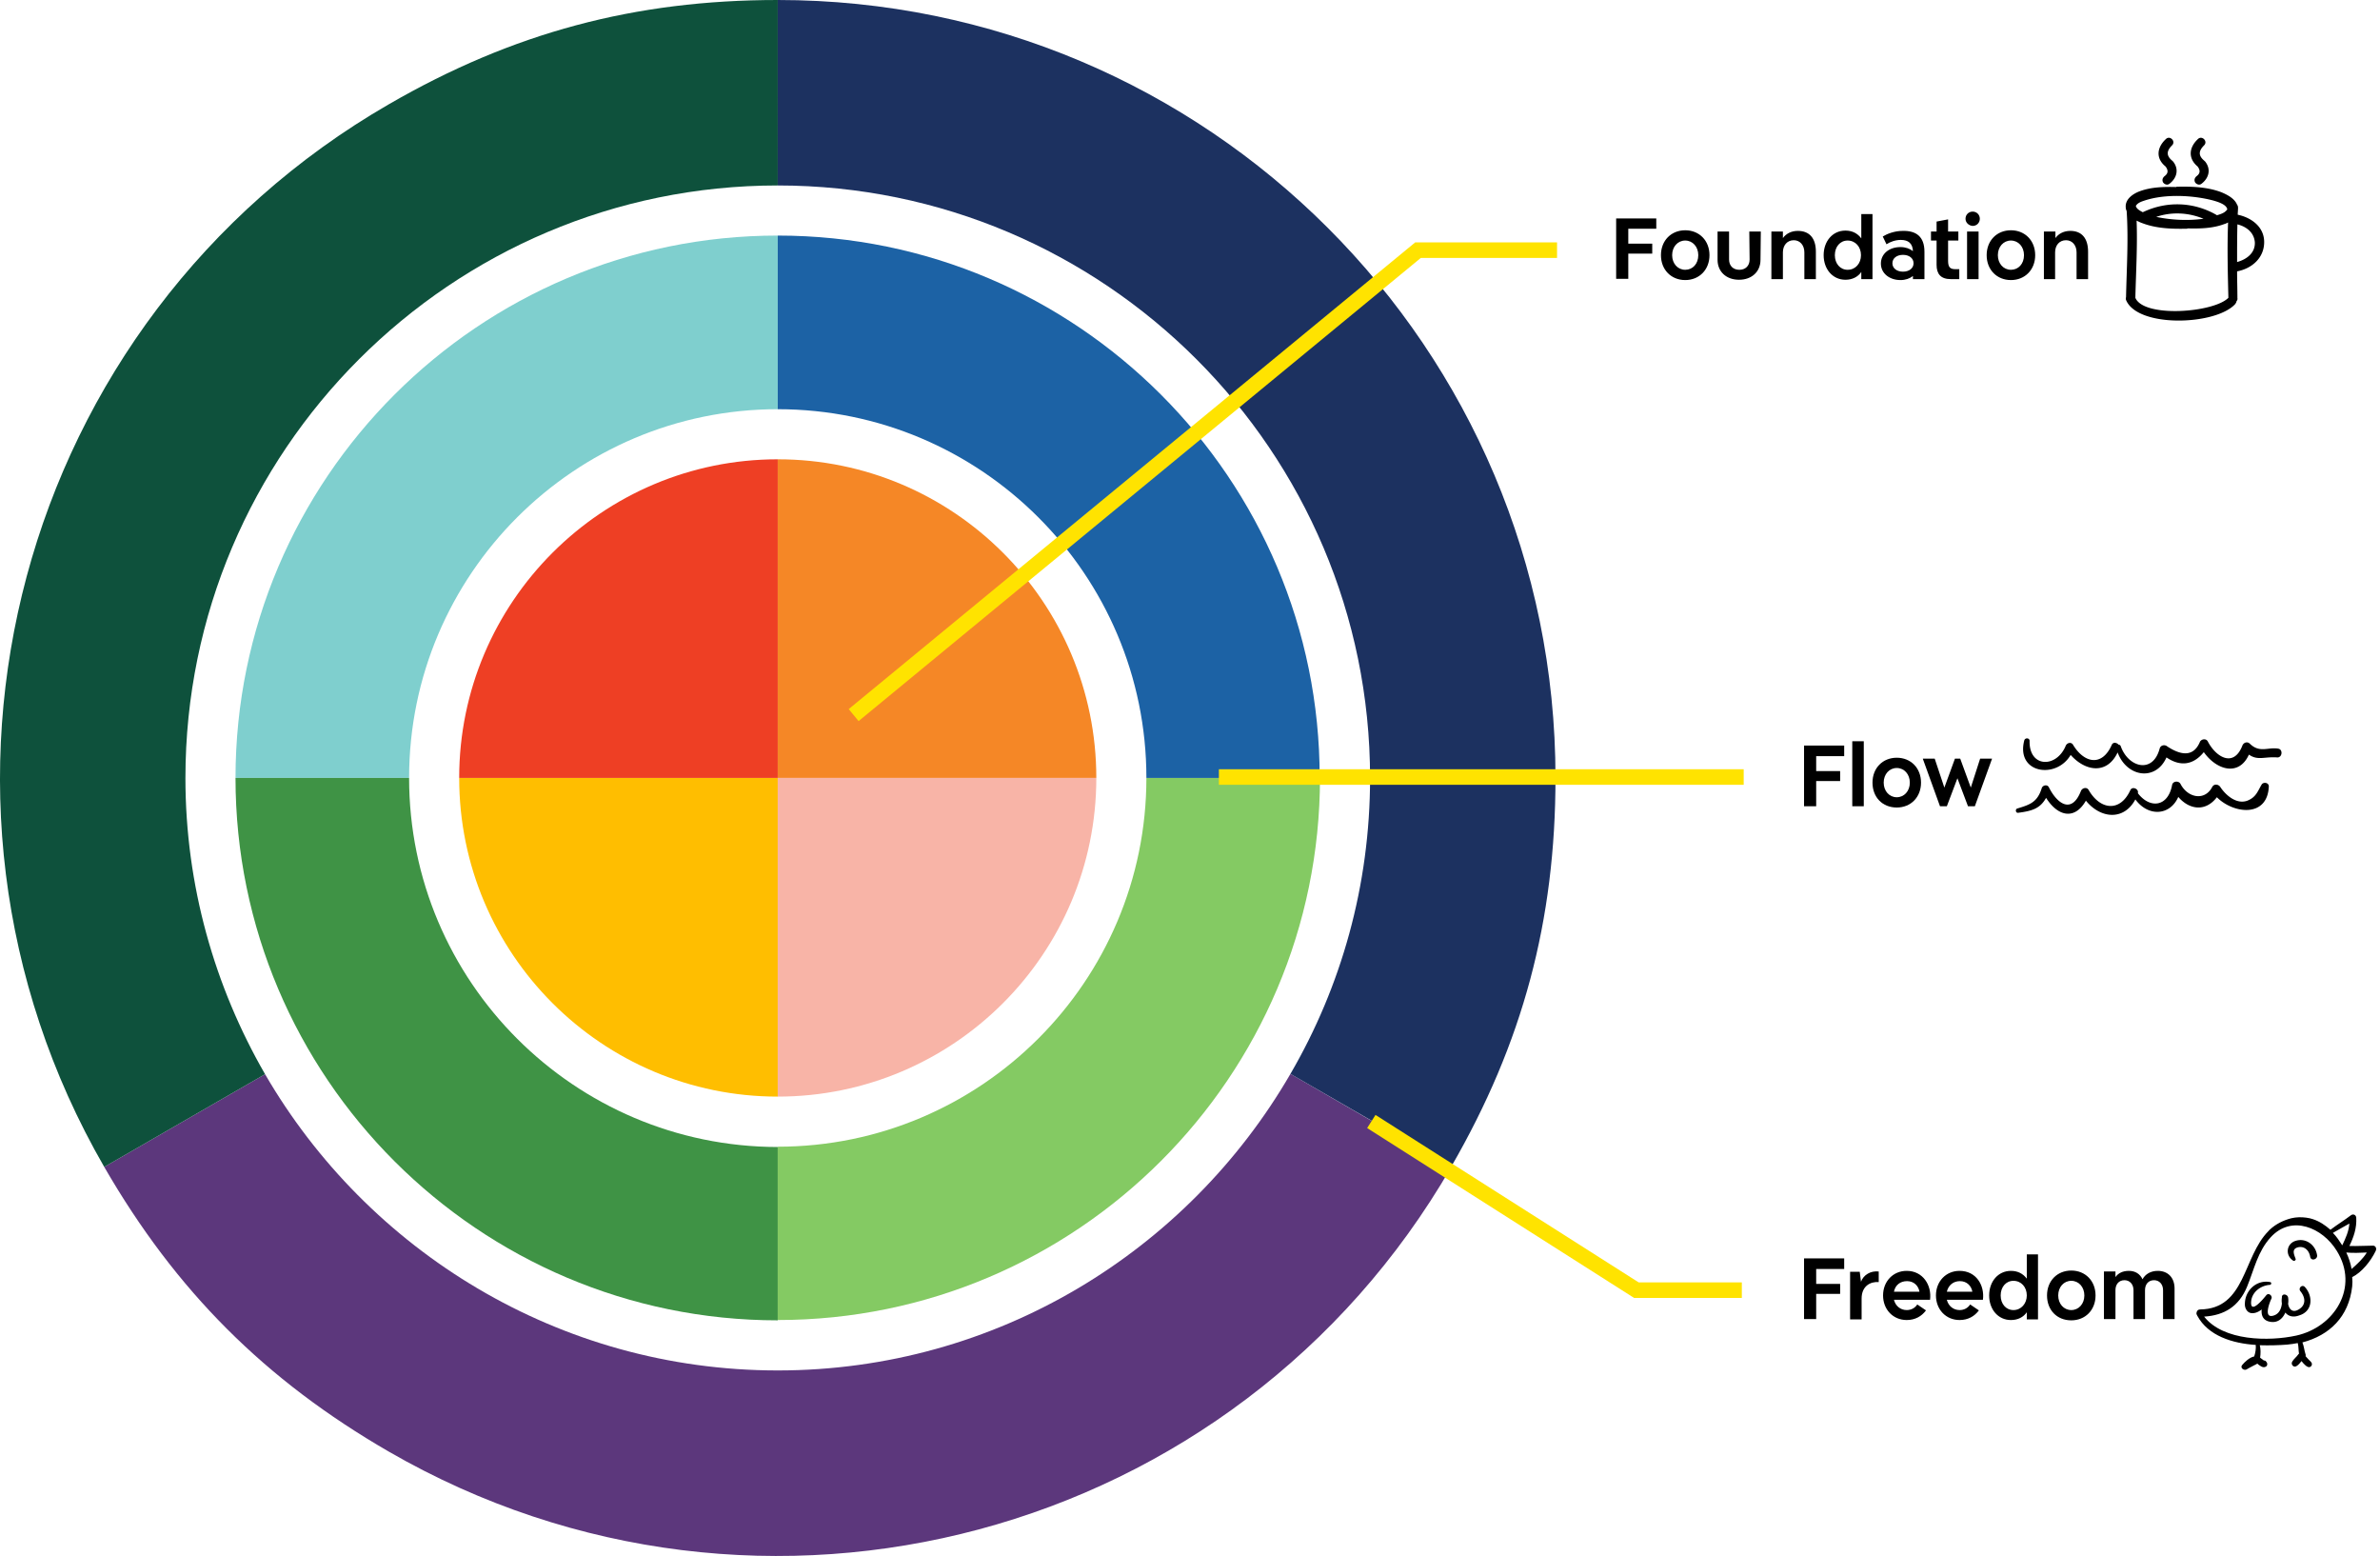
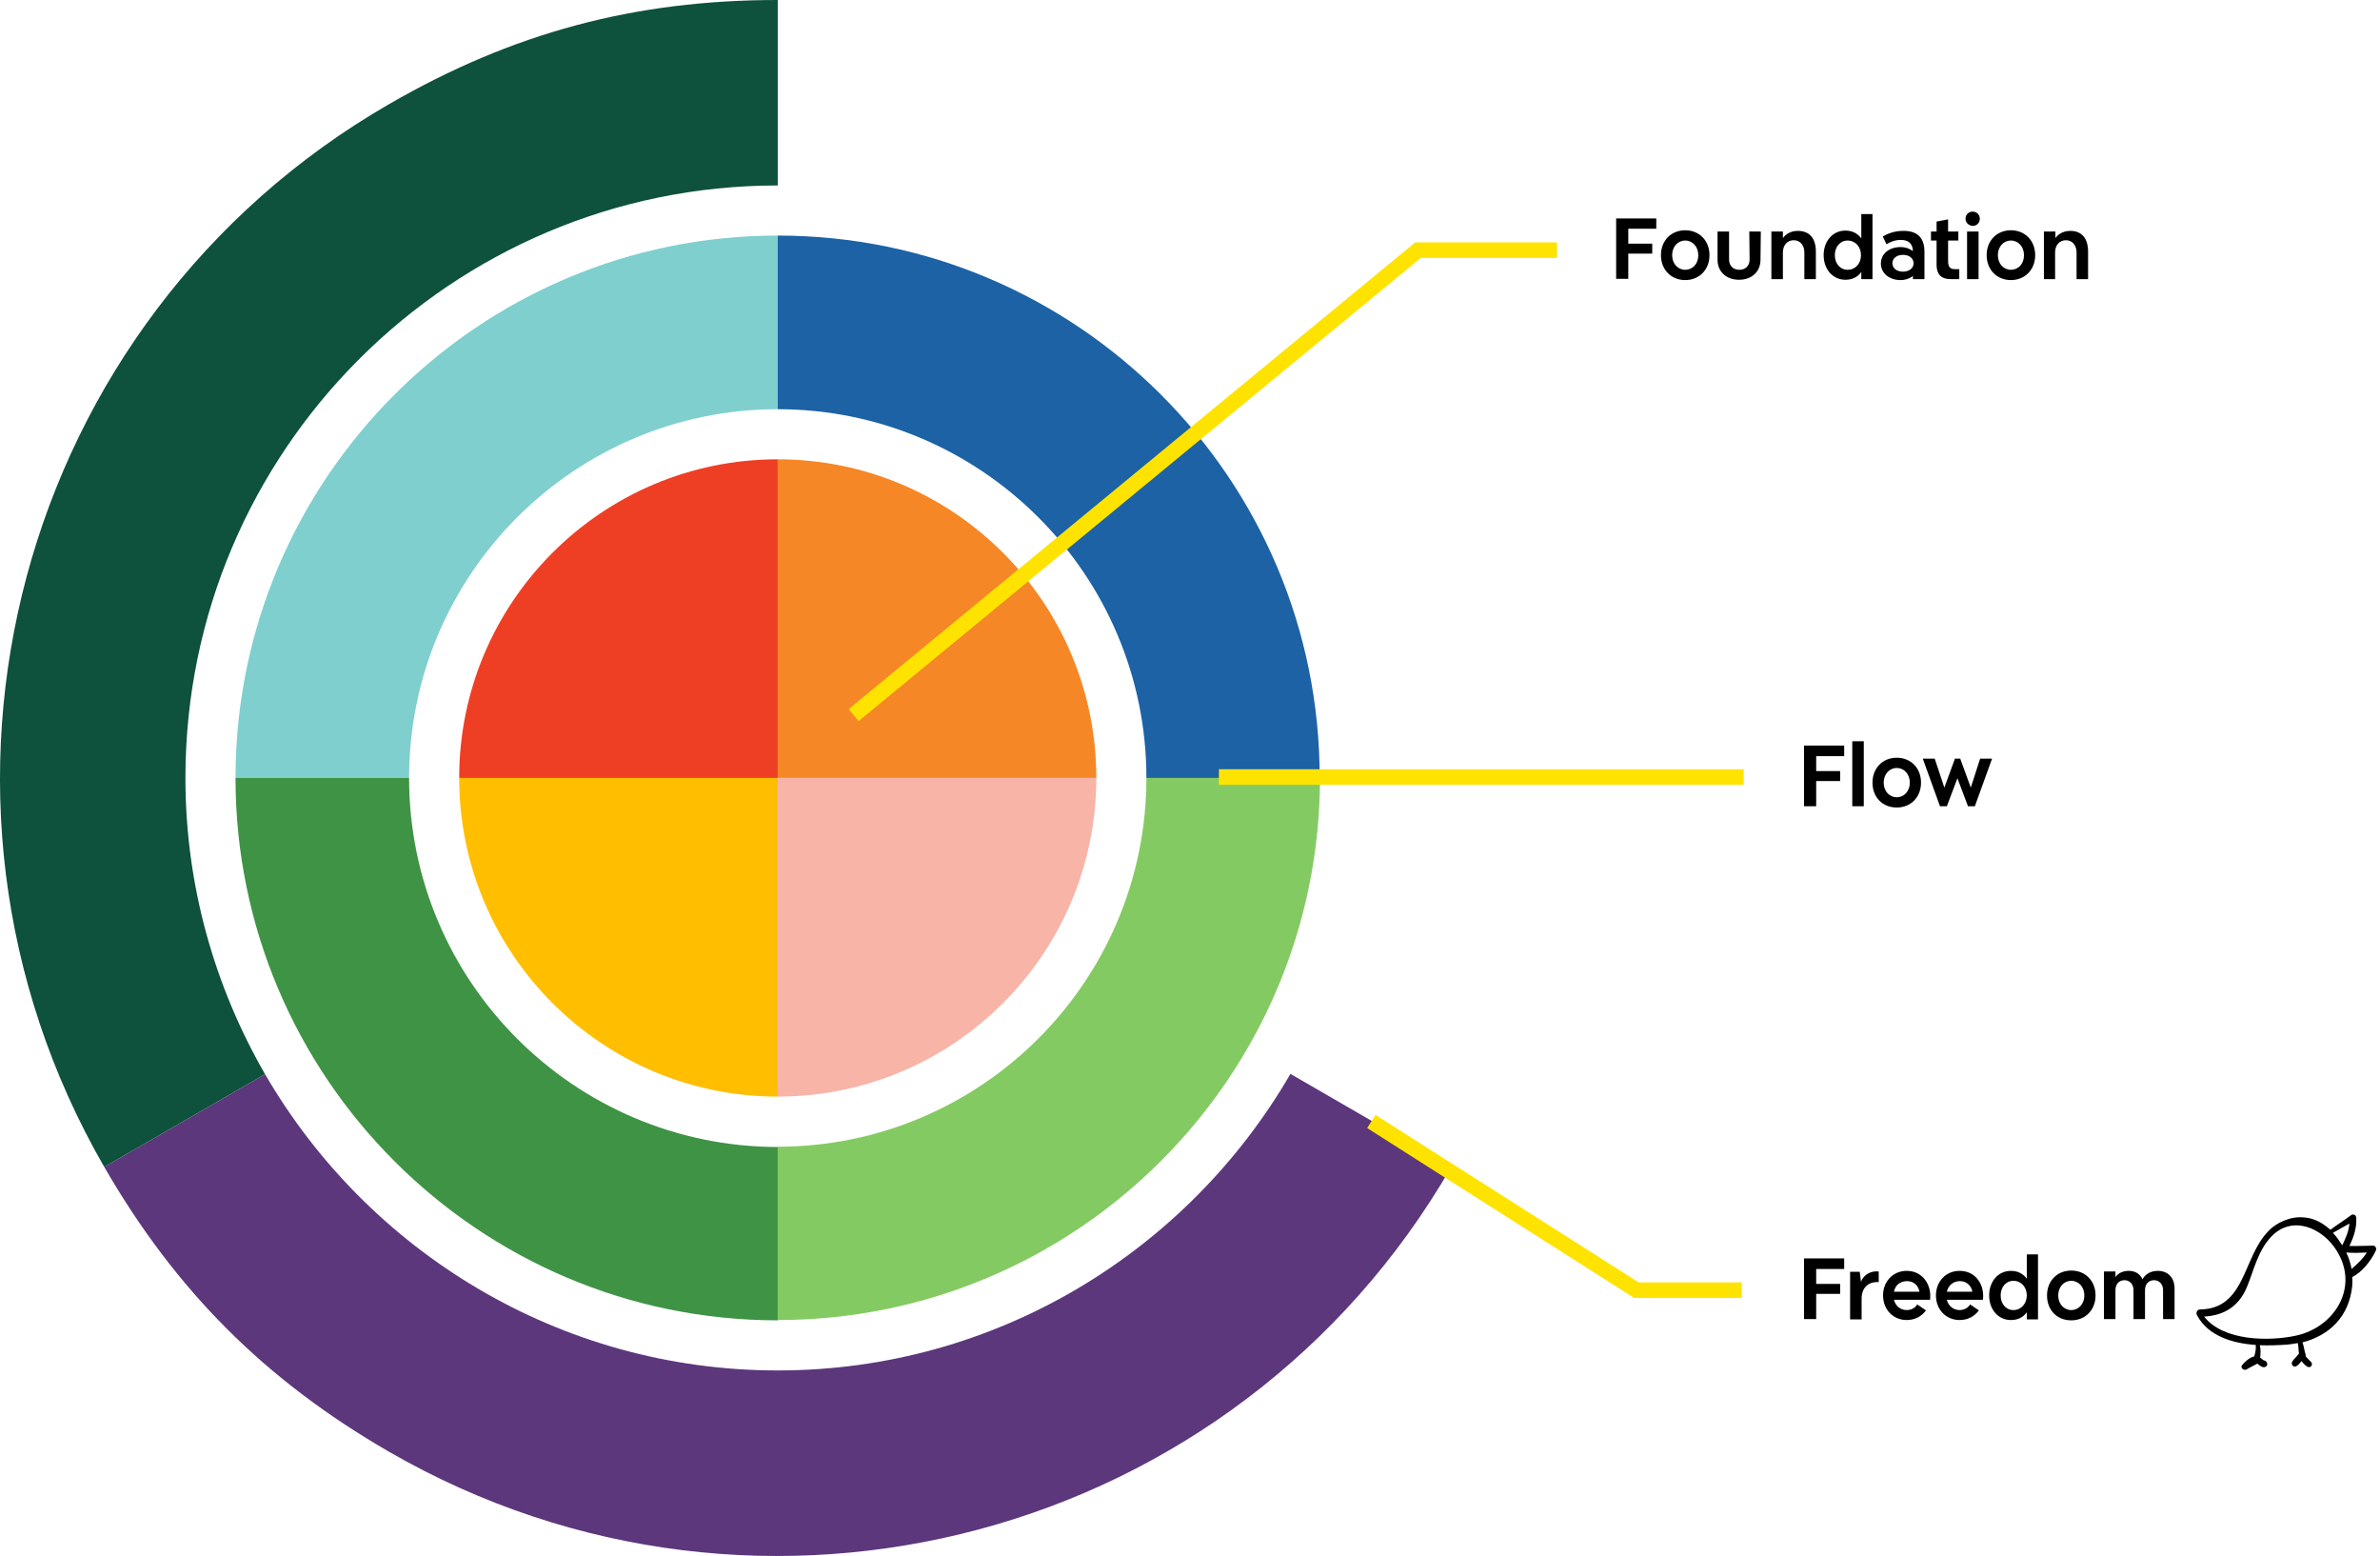
<svg xmlns="http://www.w3.org/2000/svg" width="459" height="300" viewBox="0 0 459 300">
  <g fill="none" fill-rule="evenodd">
    <g fill-rule="nonzero">
      <path d="M149.995 211.429v-61.437H88.558c0 33.898 27.539 61.437 61.437 61.437z" fill="#FFBE00" />
      <path d="M149.995 88.555c-33.898 0-61.437 27.539-61.437 61.437h61.437V88.555z" fill="#EE3F24" />
-       <path d="M149.995 88.555v61.437h61.437c0-33.898-27.539-61.437-61.437-61.437z" fill="#F58726" />
+       <path d="M149.995 88.555v61.437h61.437c0-33.898-27.539-61.437-61.437-61.437" fill="#F58726" />
      <path d="M149.995 149.992v61.437c33.898 0 61.437-27.539 61.437-61.437h-61.437z" fill="#F8B4A7" />
      <path d="M78.899 149.992c0-39.238 31.918-71.096 71.096-71.096V45.418c-57.657 0-104.574 46.917-104.574 104.574h33.478z" fill="#7FCFCE" />
      <path d="M78.899 149.992H45.42c0 57.657 46.917 104.574 104.574 104.574v-33.418c-39.238-.06-71.096-31.918-71.096-71.156z" fill="#3F9345" />
      <path d="M221.091 149.992c0 39.238-31.918 71.096-71.096 71.096v33.418c57.657 0 104.574-46.917 104.574-104.574l-33.478.06z" fill="#84CA63" />
      <path d="M149.995 45.418v33.478c39.238 0 71.096 31.918 71.096 71.096h33.418c.06-57.657-46.857-104.574-104.514-104.574z" fill="#1C62A5" />
      <path d="M248.87 207.049c-19.8 34.138-56.697 57.177-98.875 57.177s-79.076-23.039-98.875-57.117l-31.018 17.879c13.8 23.879 31.018 41.098 54.897 54.897 71.756 41.398 163.431 16.859 204.889-54.897l-31.018-17.94z" fill="#5C377C" />
      <path d="M35.761 149.992c0-62.997 51.237-114.234 114.234-114.234V0c-27.598 0-51.117 6.3-74.996 20.099C3.303 61.497-21.296 153.232 20.102 224.988l31.018-17.88c-9.72-16.858-15.359-36.357-15.359-57.116z" fill="#0E513C" />
-       <path d="M149.995 0v35.758c62.997 0 114.234 51.237 114.234 114.234 0 20.759-5.58 40.258-15.36 57.057l31.019 17.879c13.8-23.879 20.099-47.398 20.099-74.996C299.987 67.136 232.85 0 149.995 0z" fill="#1C3160" />
    </g>
    <g fill="#000" fill-rule="nonzero">
      <path d="M319.426 44.098h-5.4v2.88h4.62v1.92h-4.62v4.86h-2.34v-11.64h7.74zM320.326 49.197c0-2.82 1.98-4.8 4.68-4.8 2.7 0 4.68 1.98 4.68 4.8s-1.98 4.8-4.68 4.8c-2.7 0-4.68-1.98-4.68-4.8zm7.2 0c0-1.62-1.08-2.82-2.52-2.82s-2.52 1.2-2.52 2.82c0 1.62 1.08 2.82 2.52 2.82s2.52-1.14 2.52-2.82zM337.365 44.638h2.22l-.06 5.46c0 2.28-1.68 3.84-4.14 3.84s-4.14-1.56-4.14-3.84v-5.46h2.22v5.4c0 1.2.78 1.98 1.98 1.98s1.98-.78 1.98-1.98l-.06-5.4zM350.204 48.537v5.28h-2.22v-5.16c0-1.38-.84-2.34-2.04-2.34-1.26 0-2.1.96-2.1 2.34v5.16h-2.22v-9.18h2.22v1.26c.66-.9 1.68-1.38 2.88-1.38 2.22 0 3.48 1.38 3.48 4.02zM358.964 41.278h2.16v12.54h-2.16v-1.38c-.66.96-1.74 1.5-3.06 1.5-2.46 0-4.2-2.04-4.2-4.74s1.74-4.74 4.2-4.74c1.32 0 2.34.54 3.06 1.5v-4.68zm-.06 7.92c0-1.62-1.08-2.82-2.58-2.82-1.44 0-2.46 1.2-2.46 2.82 0 1.62 1.02 2.82 2.46 2.82 1.5 0 2.58-1.2 2.58-2.82zM371.143 48.537v5.28h-2.22v-.6c-.6.48-1.44.78-2.4.78-2.16 0-3.78-1.32-3.78-3.18s1.56-3.18 3.78-3.18c.96 0 1.8.3 2.4.78-.06-1.5-.9-2.16-2.34-2.16-1.02 0-2.04.36-2.76.84l-.72-1.5c.78-.48 2.22-1.08 3.84-1.08 2.58-.06 4.2 1.08 4.2 4.02zm-2.1 2.22c0-.96-.84-1.62-2.04-1.62-1.2 0-2.04.66-2.04 1.62 0 .96.84 1.62 2.04 1.62 1.2 0 2.04-.66 2.04-1.62zM377.863 51.897v1.92h-1.62c-1.98 0-2.76-1.02-2.76-2.76v-4.68h-1.08v-1.74h1.08v-1.92l2.22-.42v2.34h1.98v1.74h-1.98v3.9c0 1.2.36 1.62 1.38 1.62h.78zM379.063 42.178c0-.78.6-1.38 1.38-1.38.78 0 1.38.6 1.38 1.38 0 .78-.6 1.38-1.38 1.38-.78-.06-1.38-.66-1.38-1.38zm.3 11.64v-9.18h2.22v9.18h-2.22zM383.142 49.197c0-2.82 1.98-4.8 4.68-4.8 2.7 0 4.68 1.98 4.68 4.8s-1.98 4.8-4.68 4.8c-2.7 0-4.68-1.98-4.68-4.8zm7.2 0c0-1.62-1.08-2.82-2.52-2.82s-2.52 1.2-2.52 2.82c0 1.62 1.08 2.82 2.52 2.82s2.52-1.14 2.52-2.82zM402.701 48.537v5.28h-2.22v-5.16c0-1.38-.84-2.34-2.04-2.34-1.26 0-2.1.96-2.1 2.34v5.16h-2.16v-9.18h2.22v1.26c.66-.9 1.68-1.38 2.88-1.38 2.16 0 3.42 1.38 3.42 4.02z" />
    </g>
    <g fill="#000" fill-rule="nonzero">
      <path d="M355.664 145.792h-5.4v2.88h4.62v1.92h-4.62v4.86h-2.34v-11.7h7.74zM357.224 155.452v-12.54h2.22v12.54zM361.124 150.892c0-2.82 1.98-4.8 4.68-4.8 2.7 0 4.68 1.98 4.68 4.8s-1.98 4.8-4.68 4.8c-2.76 0-4.68-1.98-4.68-4.8zm7.2 0c0-1.62-1.08-2.82-2.52-2.82s-2.52 1.2-2.52 2.82c0 1.62 1.08 2.82 2.52 2.82s2.52-1.2 2.52-2.82zM381.882 146.272h2.28v.06l-3.3 9.12h-1.32l-2.04-5.4-2.04 5.4h-1.32l-3.299-9.12v-.06h2.28l1.86 5.58 2.04-5.58h1.02l2.04 5.58z" />
    </g>
    <g fill="#000" fill-rule="nonzero">
      <path d="M355.664 244.667h-5.4v2.88h4.62v1.92h-4.62v4.86h-2.34v-11.7h7.74zM358.904 247.127c.48-1.32 1.86-2.16 3.42-1.98v2.04c-1.62-.12-3.3.78-3.3 3.18v4.02h-2.22v-9.18h1.86l.24 1.92zM372.223 250.606h-6.96c.3 1.2 1.26 1.98 2.46 1.98.84 0 1.56-.36 2.04-1.08l1.68 1.14c-.84 1.14-2.1 1.86-3.72 1.86-2.64 0-4.56-2.04-4.56-4.74s1.92-4.74 4.56-4.74c3.12 0 4.86 2.76 4.5 5.58zm-6.96-1.56h4.92c-.18-1.08-1.02-2.04-2.4-2.04-1.32 0-2.28.78-2.52 2.04zM382.422 250.606h-6.96c.3 1.2 1.26 1.98 2.46 1.98.84 0 1.56-.36 2.04-1.08l1.68 1.14c-.84 1.14-2.1 1.86-3.72 1.86-2.64 0-4.56-2.04-4.56-4.74s1.92-4.74 4.56-4.74c3.18 0 4.86 2.76 4.5 5.58zm-6.96-1.56h4.92c-.18-1.08-1.02-2.04-2.4-2.04-1.26 0-2.22.78-2.52 2.04zM390.882 241.847h2.16v12.54h-2.16v-1.38c-.66.96-1.74 1.5-3.06 1.5-2.46 0-4.2-2.04-4.2-4.74s1.74-4.74 4.2-4.74c1.32 0 2.34.54 3.06 1.5v-4.68zm0 7.92c0-1.62-1.08-2.82-2.58-2.82-1.44 0-2.46 1.2-2.46 2.82 0 1.62 1.02 2.82 2.46 2.82 1.5 0 2.58-1.26 2.58-2.82zM394.782 249.766c0-2.82 1.98-4.8 4.68-4.8 2.7 0 4.68 1.98 4.68 4.8s-1.98 4.8-4.68 4.8c-2.76 0-4.68-1.98-4.68-4.8zm7.2 0c0-1.62-1.08-2.82-2.52-2.82s-2.52 1.2-2.52 2.82c0 1.62 1.08 2.82 2.52 2.82s2.52-1.2 2.52-2.82zM419.38 248.447v5.88h-2.22v-5.58c0-1.14-.72-1.92-1.74-1.92-1.08 0-1.74.78-1.74 1.92v5.58h-2.22v-5.58c0-1.14-.72-1.92-1.739-1.92-1.08 0-1.74.78-1.74 1.92v5.58h-2.22v-9.18h2.22v1.08c.54-.78 1.44-1.2 2.58-1.2 1.26 0 2.16.6 2.64 1.62.54-1.02 1.62-1.62 2.94-1.62 1.92 0 3.24 1.26 3.24 3.42z" />
    </g>
    <path stroke="#FFE300" stroke-width="3" d="m164.634 137.873 108.834-89.636h26.819M264.469 216.228l51.117 32.519h20.339M235.07 149.812h101.215" />
-     <path d="M431.44 50.517c0-2.4 0-4.86.06-7.26 1.68.42 3.18 1.5 3.36 3.42.12 2.1-1.62 3.36-3.42 3.84m-19.62 6.9c.12-4.98.42-9.9.24-14.88.36.18.72.36 1.08.48 2.64 1.02 5.64 1.14 8.46 1.08.12 0 .24 0 .3-.06 2.4.06 4.86 0 7.08-.84.24-.06.48-.18.72-.3-.18 4.86-.06 9.66.06 14.52-2.82 2.88-16.32 3.9-17.94 0m13.14-15.24c-3 .42-6.24.24-9.12-.36 3-1.02 6.24-.84 9.12.36m-12.84-2.76c.42-.42 1.02-.6 1.56-.78 3.9-1.259 9.12-1.019 13.08 0 .84.24 2.52.72 2.76 1.62.06.12 0 .18-.24.42-.42.42-1.02.6-1.56.78-.06 0-.12 0-.12.06-4.38-2.58-9.6-2.82-14.22-.66-.06 0-.12.06-.12.06-.6-.3-1.2-.66-1.32-1.14-.06-.06-.06-.06.18-.36m19.44 1.98c0-.42.06-.9.06-1.32 0-.24-.06-.48-.18-.6-.48-1.2-1.86-1.919-3-2.399-2.64-1.02-5.64-1.14-8.46-1.08-.12 0-.24 0-.3.06-2.4-.06-4.86 0-7.08.84-1.26.48-2.759 1.5-2.639 3.06 0 .24.06.48.18.72.36 5.52 0 11.04-.12 16.619-.06.18-.06.36 0 .54 2.22 5.4 17.279 4.92 21.059.78.12-.18.24-.36.24-.54.12-.12.24-.36.18-.6 0-1.74-.06-3.42-.06-5.16 2.88-.54 5.28-2.64 5.22-5.76-.06-2.88-2.52-4.62-5.1-5.16M417.64 32.098c0 .06 0 .06 0 0 .54.72.54 1.32-.18 1.86-.36.3-.54.72-.3 1.2.24.36.78.6 1.2.3 1.44-1.08 1.92-2.76.78-4.26 0-.06-.06-.06-.06-.06l-.18-.18c-1.14-.96-1.08-1.86 0-2.94.78-.78-.42-1.98-1.2-1.2-1.74 1.62-1.98 3.72-.06 5.28M423.82 32.098c0 .06 0 .06 0 0 .54.72.54 1.32-.18 1.86-.36.3-.54.72-.3 1.2.24.36.78.6 1.2.3 1.44-1.08 1.92-2.76.78-4.26 0-.06-.06-.06-.06-.06l-.18-.18c-1.14-.96-1.08-1.86 0-2.94.78-.78-.42-1.98-1.2-1.2-1.74 1.62-1.92 3.72-.06 5.28M439.42 144.352c-2.04-.36-3.6.9-5.52-.96-.48-.48-1.2-.24-1.44.36-1.68 4.32-5.1 2.22-6.66-.78-.3-.6-1.14-.54-1.5 0-1.08 2.64-3.18 3-6.3.96-.48-.42-1.32-.3-1.5.42-1.32 4.92-6.06 3.6-7.499-.48a.451.451 0 0 0-.42-.3c-.36-.42-1.08-.54-1.32.06-1.86 4.2-5.28 3.54-7.44 0-.36-.66-1.2-.42-1.44.18-1.8 4.32-7.079 4.2-6.959-.96 0-.6-.84-.66-1.02-.12-1.68 6.42 6.18 7.56 8.94 2.82 2.82 3.18 7.02 3.84 9.059-.48 1.74 4.74 7.32 5.64 9.42.96 2.64 1.8 5.16 1.5 7.2-1.02 2.459 3.48 6.779 4.74 8.699.48 1.74 1.2 2.94.36 5.46.54.96.06 1.14-1.5.24-1.68M436.18 151.252c-.78 1.32-1.08 2.46-2.76 3.12-2.1.78-4.2-1.08-5.22-2.64-.36-.54-1.2-.66-1.56 0-1.44 2.76-4.74 2.1-6.12-.6-.36-.66-1.5-.54-1.62.24-.78 4.2-4.26 4.62-6.6 1.56.24-.84-1.08-1.38-1.44-.6-1.979 4.32-5.819 3.84-8.039 0-.36-.66-1.26-.42-1.5.18-1.8 4.56-4.62 2.4-6.18-.72-.3-.6-1.2-.42-1.38.18-.84 2.7-2.279 3.18-4.679 3.9-.48.12-.36.9.12.84 2.76-.36 4.26-.84 5.4-2.88 2.28 3.6 5.52 4.32 7.68.54 2.82 3.48 7.319 3.9 9.539-.24 2.46 3.36 6.66 3.18 8.28-.48 2.16 2.52 5.28 2.88 7.439.06 3.24 3.24 9.78 3.96 10.02-2.1 0-.72-1.02-.9-1.38-.36M444.52 248.147c-.54-.6-1.38.24-.84.84.96 1.2 1.08 2.64-.36 3.48-1.2.72-1.86-.06-2.04-1.08.06-.42.06-.84 0-1.2-.06-.6-1.08-.9-1.2-.18v.18c-.06.36-.06.78 0 1.14-.12 1.02-.54 2.04-1.68 2.34-1.92.54-.66-2.64-.36-3.24.3-.54-.48-1.26-.96-.72-.48.6-3.06 3.78-2.94 1.32.12-1.92 1.86-3.18 3.6-3.3.3 0 .42-.48.06-.54-2.58-.48-4.8 1.56-4.86 4.14-.06.84.42 1.86 1.44 1.86.66 0 1.26-.3 1.8-.72-.12 1.2.3 2.22 1.8 2.4 1.32.18 2.28-.66 2.76-1.8.54.66 1.44 1.02 2.7.54 2.579-.78 2.699-3.66 1.08-5.46M442.84 239.207c-1.86.48-2.22 2.76-.6 3.84.24.18.6-.12.48-.36-.36-.96-.78-1.92.54-2.22 1.26-.24 2.1.72 2.279 1.86.18.9 1.5.48 1.32-.36-.3-1.92-2.1-3.3-4.02-2.76" fill="#000" fill-rule="nonzero" />
    <path d="M457.658 240.167c-1.5 0-3.06.12-4.56.06.84-1.74 1.44-3.48 1.32-5.46-.06-.6-.66-.78-1.08-.42-1.26.96-2.64 1.8-3.9 2.76-1.02-.9-2.1-1.62-3.359-2.04-.36-.12-.78-.24-1.32-.3-.9-.12-1.86-.12-2.88.12-1.62.42-2.94 1.14-3.96 2.04-.18.18-.3.24-.42.42-4.98 4.98-4.38 15-13.199 15.12-.36 0-.6.24-.66.54-.06.12-.06.3 0 .42.06.06.06.18.12.24 2.1 3.9 6.78 5.339 11.28 5.639.06.78-.06 1.5-.3 2.22-.9.18-1.86 1.08-2.34 1.68-.42.54.36 1.08.84.84.42-.24.84-.48 1.32-.72.18-.12.54-.24.78-.42.06.06.12.06.12.12.42.3.96.78 1.5.48.18-.06.3-.3.3-.48 0-.24-.12-.42-.3-.6-.12-.12-.24-.12-.36-.12l-.72-.54c.12-.78.12-1.68-.06-2.4 1.86.06 3.72 0 5.28-.12.72-.06 1.38-.18 2.04-.3.18.66.12 1.38.24 2.04l-.12.12c-.36.54-.9.9-1.2 1.44-.3.54.3 1.2.84.84.42-.24.66-.6.96-.96.48.6 1.14 1.32 1.619 1.14.36-.12.54-.6.24-.9.36.48 0-.06-.06-.12l-.48-.48c-.18-.18-.36-.42-.54-.6.06-.12.06-.24 0-.36-.24-.72-.3-1.56-.6-2.28 5.22-1.38 8.94-4.92 9.6-10.8.06-.6.06-1.2 0-1.8 1.86-.9 3.6-3.12 4.5-4.979.3-.54 0-1.08-.48-1.08zm-4.56-4.26c-.12 1.5-.72 2.82-1.38 4.2-.54-.84-1.08-1.68-1.8-2.4 1.08-.6 2.16-1.26 3.18-1.8zm-10.259 21.6c-5.22 1.139-14.04 1.079-17.759-3.66 3.9-.24 6.72-1.98 8.28-5.76 1.38-3.36 2.04-6.78 4.56-9.54 4.08-4.44 10.019-1.8 12.719 2.58 4.44 7.08-.42 14.76-7.8 16.38zm10.68-12.84c-.18-1.08-.54-2.16-1.02-3.18 1.32.12 2.64.06 3.96 0-.78 1.26-1.86 2.22-2.94 3.18z" fill="#000" fill-rule="nonzero" />
  </g>
</svg>